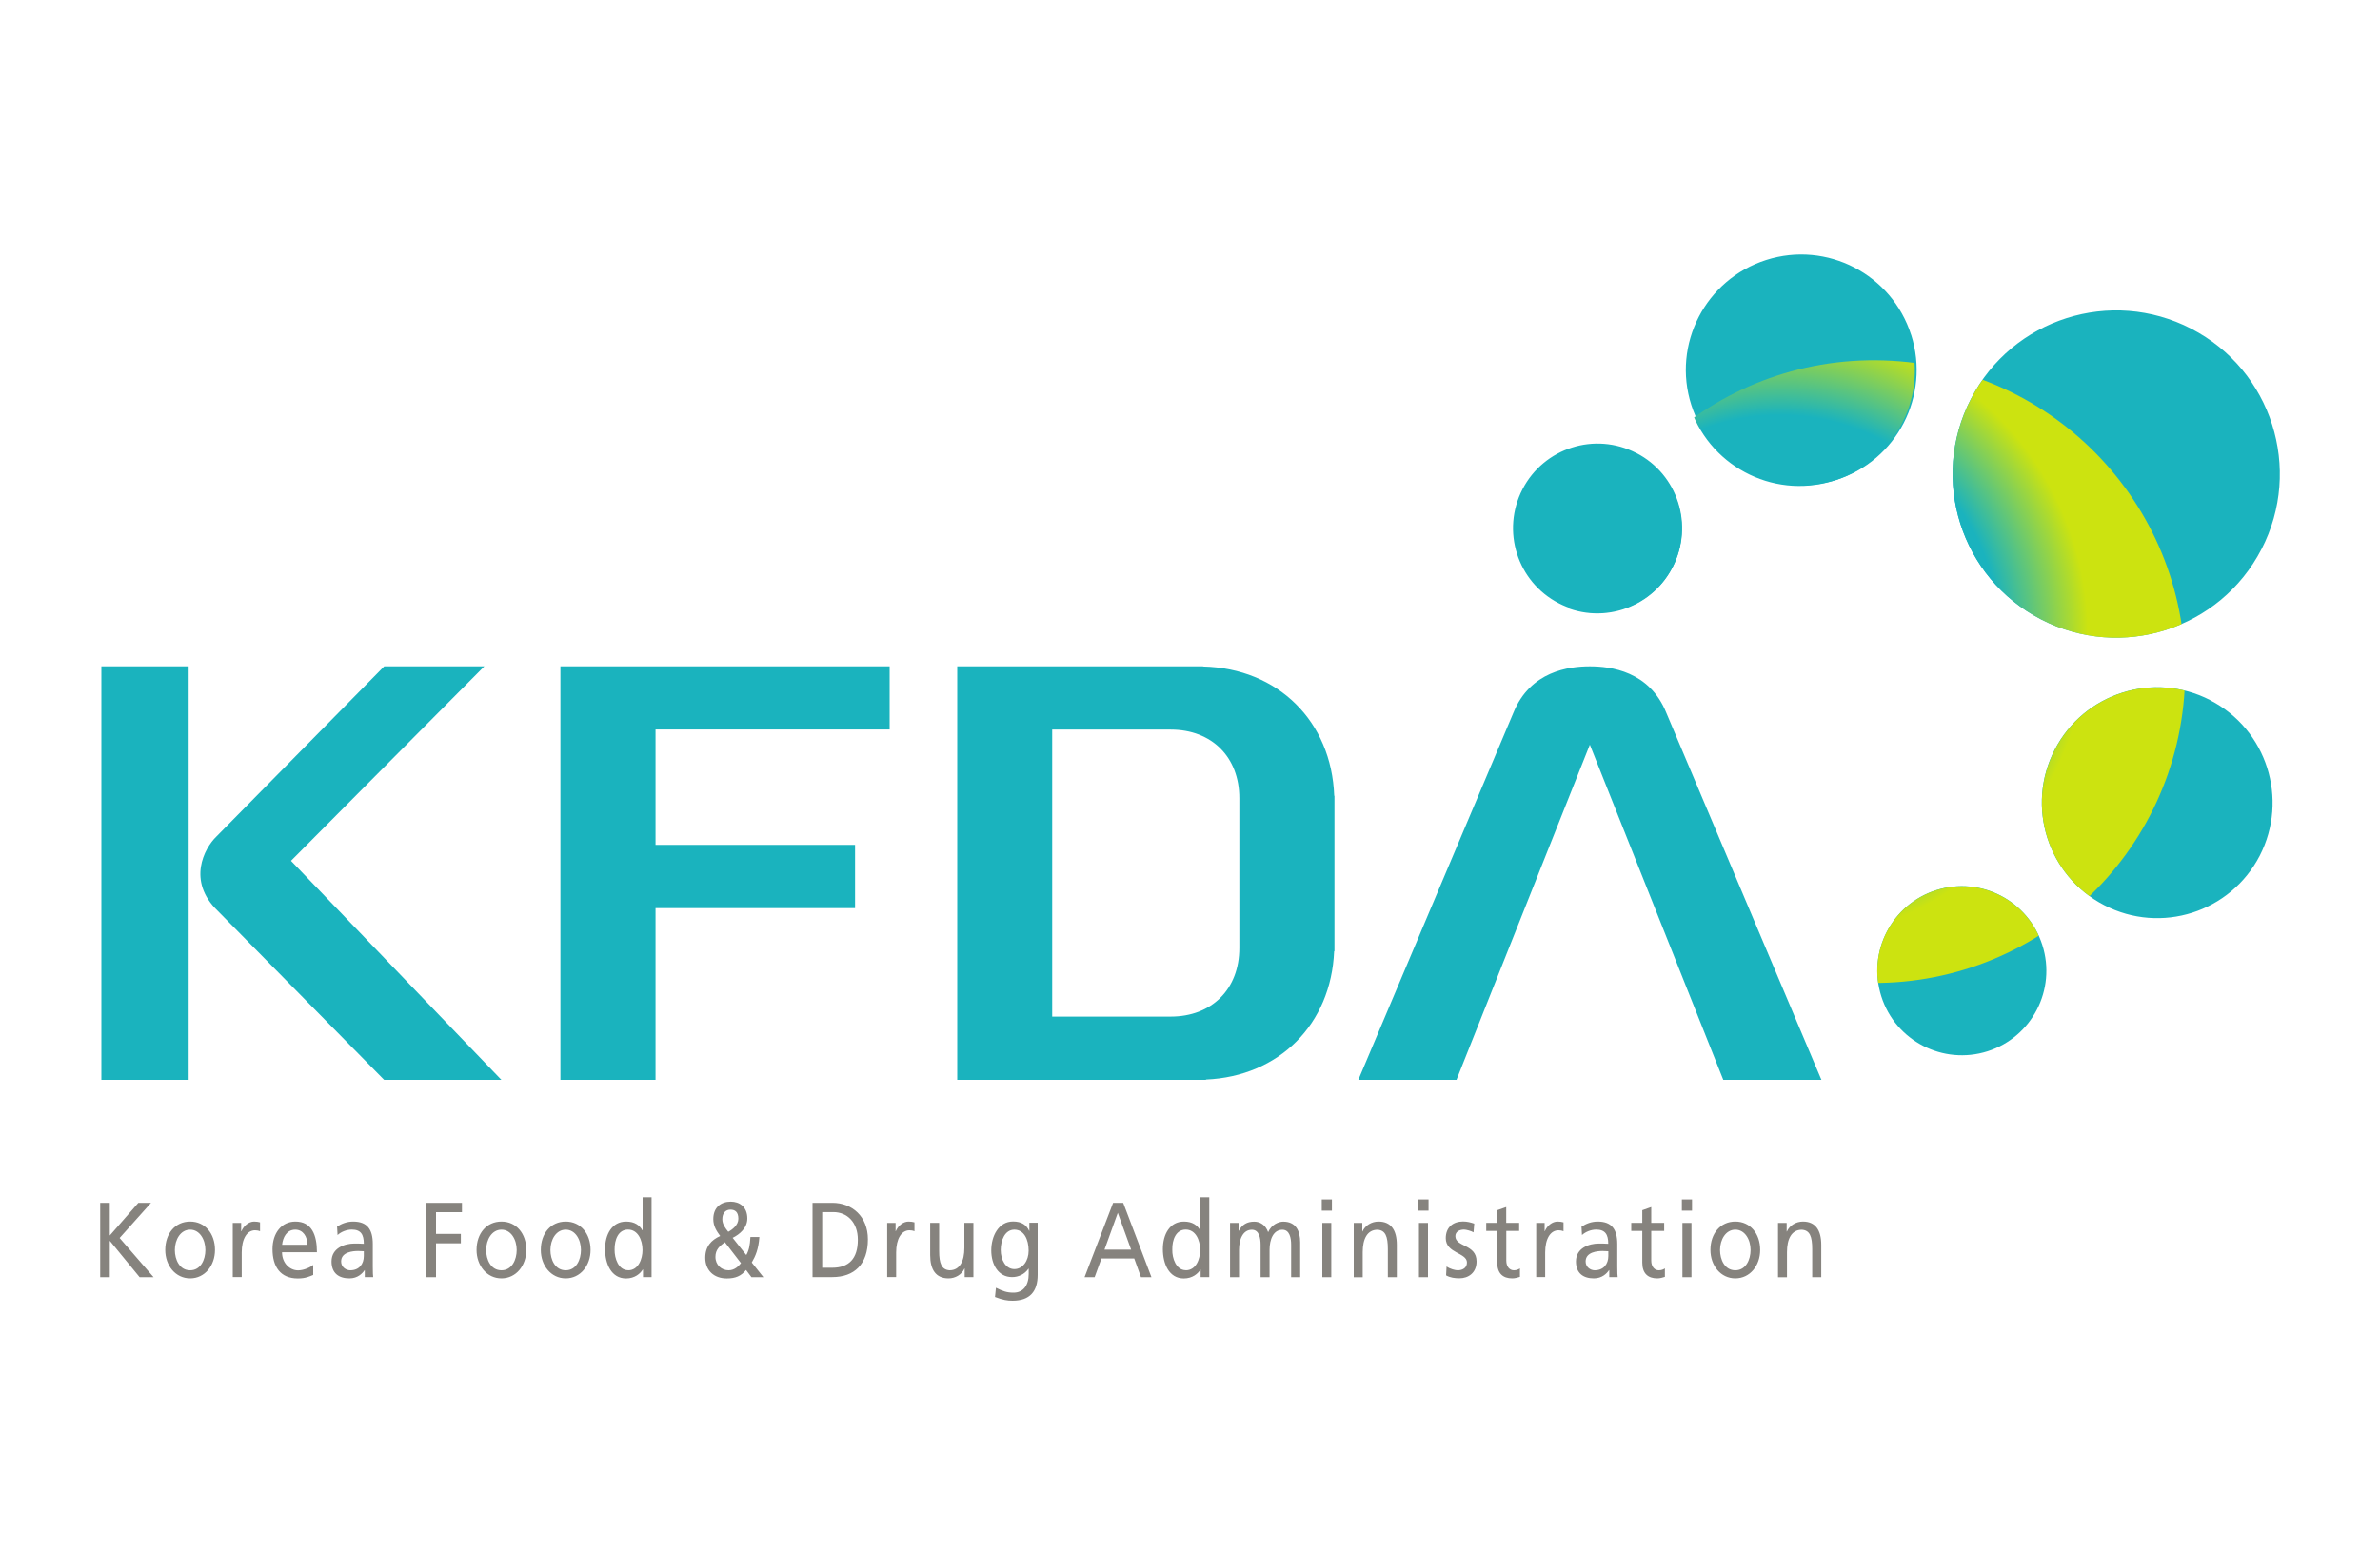
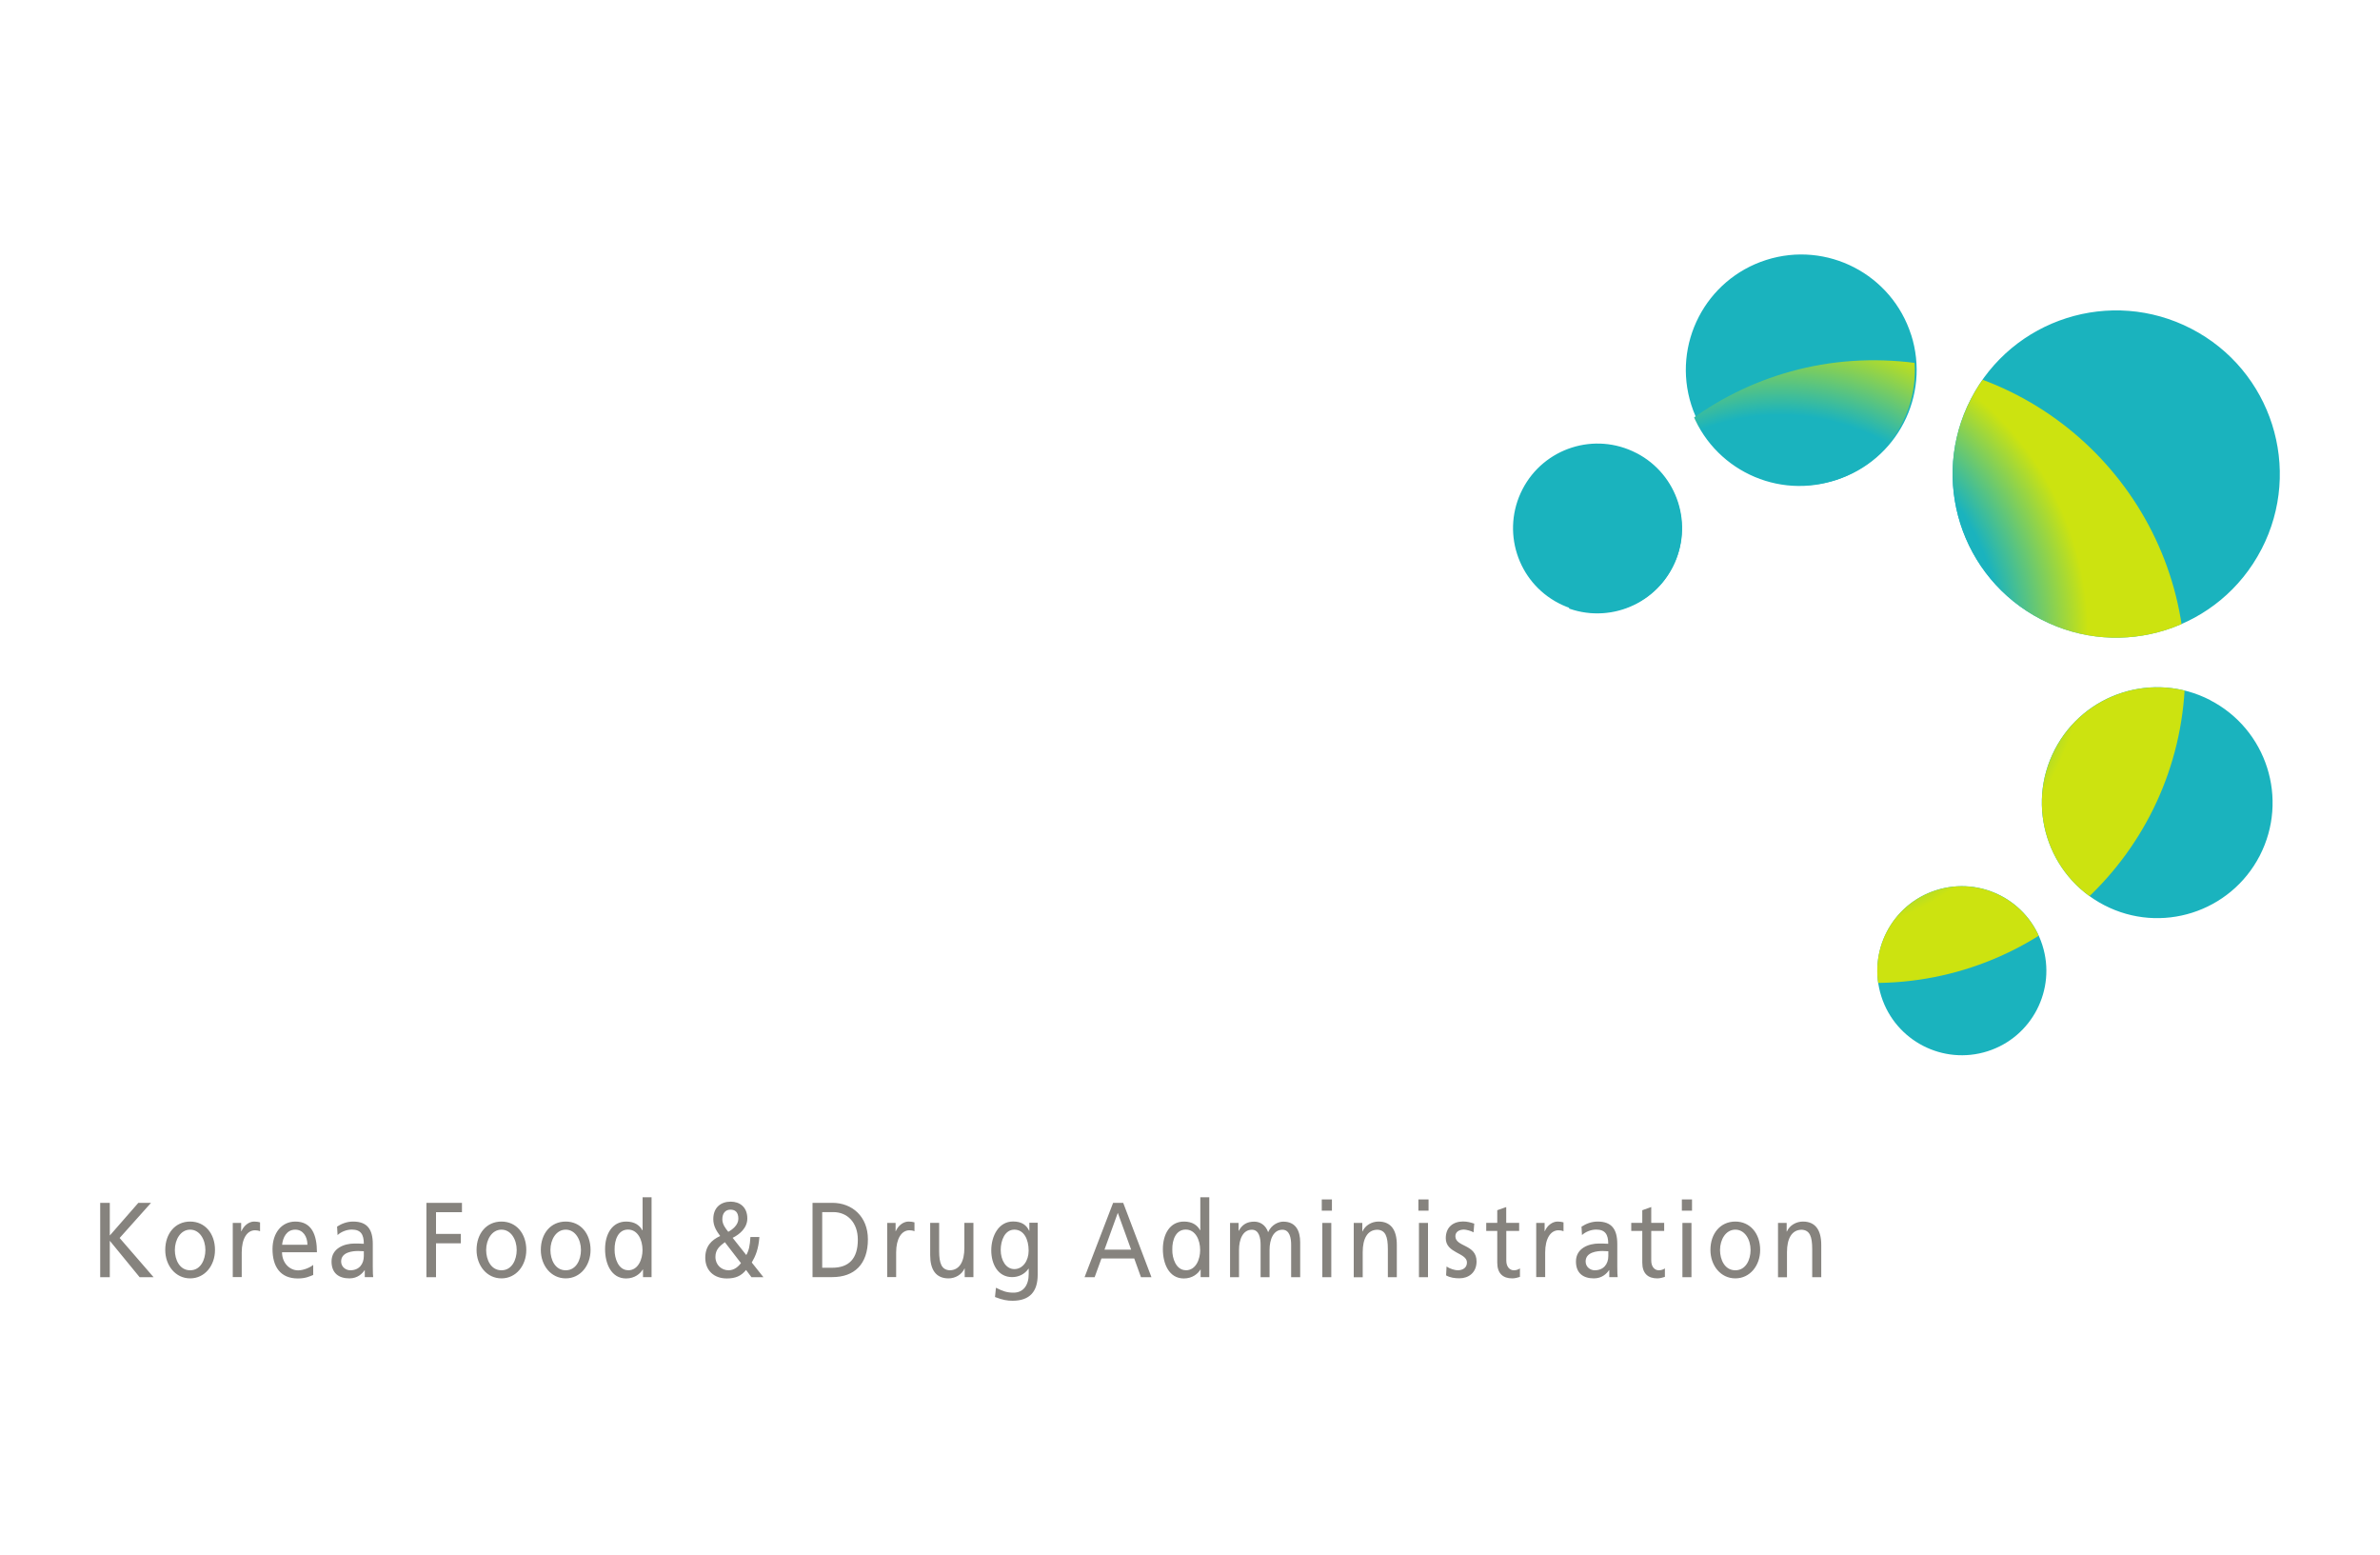
<svg xmlns="http://www.w3.org/2000/svg" id="Layer_1" data-name="Layer 1" viewBox="0 0 300 196">
  <defs>
    <style>
      .cls-1 {
        fill: #86837e;
      }

      .cls-2 {
        fill: none;
      }

      .cls-3 {
        fill: url(#radial-gradient);
      }

      .cls-4 {
        fill: #1ab3be;
      }

      .cls-5 {
        clip-path: url(#clippath);
      }
    </style>
    <clipPath id="clippath">
      <path class="cls-2" d="M191.92,61.66c-2.75,5.2-.77,11.65,4.43,14.4,5.2,2.75,11.65.77,14.4-4.43.03-.06.07-.13.1-.19,2.65-5.25.54-11.66-4.72-14.31-5.18-2.61-11.5-.6-14.21,4.53M259.01,94.48c-3.69,7.13-.9,15.9,6.23,19.59h0c7.13,3.69,15.91.9,19.6-6.23,0,0,0,0,0,0,3.68-7.14.89-15.91-6.24-19.6-7.13-3.69-15.9-.9-19.59,6.23,0,0,0,0,0,0M222.64,32.77c-7.69,2.31-12.06,10.42-9.74,18.11,2.31,7.69,10.42,12.06,18.11,9.74.15-.05.3-.09.45-.14,7.61-2.56,11.71-10.81,9.14-18.42-2.5-7.44-10.45-11.55-17.97-9.29M244.06,112.18c-5.61,1.78-8.71,7.78-6.93,13.38,1.78,5.61,7.78,8.71,13.38,6.93,5.61-1.78,8.71-7.78,6.93-13.38,0,0,0,0,0,0-1.78-5.6-7.76-8.7-13.36-6.93,0,0-.02,0-.02,0M276.22,41.43c-10.11-5.23-22.55-1.27-27.78,8.85-5.23,10.11-1.27,22.55,8.85,27.78,10.11,5.23,22.55,1.27,27.78-8.84,5.23-10.11,1.27-22.55-8.84-27.78h0Z" />
    </clipPath>
    <radialGradient id="radial-gradient" cx="-2418.66" cy="741.29" fx="-2418.66" fy="741.29" r=".41" gradientTransform="translate(226834.47 77709.75) rotate(1.87) scale(94.69 -94.69)" gradientUnits="userSpaceOnUse">
      <stop offset="0" stop-color="#1ab3be" />
      <stop offset=".65" stop-color="#1ab3be" />
      <stop offset=".71" stop-color="#1ab3be" />
      <stop offset="1" stop-color="#cce310" />
    </radialGradient>
  </defs>
  <path class="cls-1" d="M12.63,151.58h1.21v4.12l3.6-4.12h1.6l-3.96,4.43,4.28,4.94h-1.76l-3.76-4.59v4.59h-1.21v-9.37ZM23.97,160.08c1.33,0,1.92-1.34,1.92-2.56,0-1.3-.71-2.56-1.92-2.56s-1.93,1.26-1.93,2.56c0,1.22.59,2.56,1.93,2.56M23.97,153.94c1.87,0,3.13,1.51,3.13,3.58,0,1.96-1.28,3.58-3.13,3.58s-3.14-1.62-3.14-3.58c0-2.08,1.26-3.58,3.14-3.58M29.34,154.11h1.06v1.05h.03c.3-.71.95-1.22,1.6-1.22.34,0,.51.04.75.1v1.12c-.21-.09-.44-.12-.63-.12-1.02,0-1.68,1.07-1.68,2.79v3.11h-1.13v-6.84ZM38.75,156.86c0-1.04-.56-1.9-1.53-1.9-1.11,0-1.57,1.02-1.66,1.9h3.19ZM39.48,160.67c-.44.17-.93.44-1.94.44-2.19,0-3.19-1.47-3.19-3.7,0-2.03,1.15-3.47,2.88-3.47,2.05,0,2.72,1.66,2.72,3.87h-4.4c0,1.35.96,2.28,2.03,2.28.75,0,1.62-.43,1.9-.69v1.27ZM45.86,157.68c-.24,0-.48-.03-.72-.03-.62,0-2.14.11-2.14,1.32,0,.72.63,1.11,1.15,1.11,1.12,0,1.71-.78,1.71-1.8v-.6ZM42.48,154.58c.57-.37,1.25-.64,2.03-.64,1.77,0,2.48.97,2.48,2.83v2.83c0,.78.02,1.14.05,1.34h-1.06v-.88h-.02c-.27.41-.87,1.04-1.91,1.04-1.33,0-2.26-.64-2.26-2.13,0-1.72,1.69-2.26,2.86-2.26.45,0,.76,0,1.21.03,0-1.18-.38-1.79-1.52-1.79-.64,0-1.33.27-1.79.69l-.06-1.07ZM53.75,151.58h4.48v1.18h-3.27v2.74h3.13v1.18h-3.13v4.27h-1.21v-9.37ZM63.21,160.08c1.33,0,1.92-1.34,1.92-2.56,0-1.3-.71-2.56-1.92-2.56s-1.93,1.26-1.93,2.56c0,1.22.59,2.56,1.93,2.56M63.21,153.94c1.87,0,3.13,1.51,3.13,3.58,0,1.96-1.28,3.58-3.13,3.58s-3.14-1.62-3.14-3.58c0-2.08,1.26-3.58,3.14-3.58M71.31,160.08c1.33,0,1.92-1.34,1.92-2.56,0-1.3-.71-2.56-1.92-2.56s-1.93,1.26-1.93,2.56c0,1.22.59,2.56,1.93,2.56M71.31,153.94c1.87,0,3.13,1.51,3.13,3.58,0,1.96-1.28,3.58-3.13,3.58s-3.14-1.62-3.14-3.58c0-2.08,1.25-3.58,3.14-3.58M79.18,160.08c1.28,0,1.81-1.41,1.81-2.55,0-1.28-.6-2.58-1.83-2.58s-1.71,1.29-1.69,2.53c-.02,1.08.48,2.59,1.7,2.59M81.04,159.98h-.02c-.3.51-1.01,1.13-2.1,1.13-1.86,0-2.65-1.84-2.65-3.7s.87-3.47,2.66-3.47c1.07,0,1.69.47,2.04,1.1h.03v-4.16h1.13v10.06h-1.08v-.97ZM91.8,155.23c.51-.27,1.27-.85,1.27-1.64,0-.86-.42-1.15-1-1.15s-1.02.4-1.02,1.21c0,.63.39,1.14.75,1.58M91.84,160.08c.78,0,1.29-.56,1.56-.9l-2.03-2.64c-.64.48-1.19.92-1.19,1.85,0,1.04.79,1.69,1.66,1.69M95.72,155.89c-.11,1.52-.48,2.39-.96,3.21l1.47,1.85h-1.51l-.68-.91c-.61.76-1.34,1.07-2.42,1.07-1.66,0-2.72-1.04-2.72-2.61,0-1.42.75-2.23,1.88-2.74-.44-.6-.87-1.23-.87-2.13,0-1.5.99-2.2,2.2-2.2,1.1,0,2.09.65,2.09,2.12,0,1.19-.96,2-1.85,2.44l1.72,2.17c.33-.58.46-1.19.52-2.27h1.13ZM103.63,159.76h1.27c2.08,0,3.23-1.12,3.23-3.53,0-2.19-1.34-3.48-3.08-3.48h-1.41v7.01ZM102.42,151.58h2.49c2.5,0,4.49,1.72,4.49,4.6,0,3.14-1.71,4.76-4.49,4.76h-2.49v-9.37ZM111.83,154.11h1.06v1.05h.02c.3-.71.95-1.22,1.61-1.22.34,0,.51.04.75.1v1.12c-.2-.09-.43-.12-.63-.12-1.01,0-1.68,1.07-1.68,2.79v3.11h-1.13v-6.84ZM122.7,160.94h-1.1v-1.09h-.02c-.34.77-1.16,1.25-2.02,1.25-1.59,0-2.31-1.1-2.31-2.93v-4.07h1.13v3.54c0,1.6.32,2.37,1.31,2.44,1.29,0,1.87-1.15,1.87-2.82v-3.16h1.14v6.84ZM129.66,157.6c0-1.42-.59-2.64-1.8-2.64s-1.72,1.38-1.72,2.55c0,1.29.65,2.42,1.72,2.42s1.8-1.05,1.8-2.32M130.8,160.65c0,2.08-.97,3.27-3.17,3.27-.65,0-1.22-.09-2.21-.47l.12-1.17c.87.44,1.39.62,2.22.62,1.2,0,1.91-.9,1.91-2.35v-.67h-.03c-.48.71-1.28,1.06-2.06,1.06-1.76,0-2.63-1.6-2.63-3.37s.9-3.64,2.75-3.64c1.09,0,1.69.45,2.03,1.18h.02v-1.02h1.05v6.54ZM140.9,152.84l-1.68,4.64h3.36l-1.68-4.64ZM140.31,151.58h1.27l3.56,9.37h-1.32l-.85-2.36h-4.13l-.86,2.36h-1.27l3.6-9.37ZM149.47,160.08c1.29,0,1.81-1.41,1.81-2.55,0-1.28-.59-2.58-1.82-2.58s-1.72,1.29-1.69,2.53c-.03,1.08.48,2.59,1.7,2.59M151.34,159.98h-.02c-.3.51-1,1.13-2.1,1.13-1.86,0-2.64-1.84-2.64-3.7s.87-3.47,2.66-3.47c1.07,0,1.69.47,2.04,1.1h.02v-4.16h1.13v10.06h-1.09v-.97ZM155.06,154.11h1.06v.99h.03c.43-.79,1.05-1.15,1.95-1.15.71,0,1.43.4,1.75,1.33.42-.98,1.35-1.33,1.9-1.33,1.57,0,2.14,1.13,2.14,2.62v4.38h-1.14v-4.08c0-.84-.18-1.9-1.1-1.9-1.16,0-1.62,1.26-1.62,2.53v3.45h-1.13v-4.08c0-.84-.18-1.9-1.1-1.9-1.16,0-1.62,1.26-1.62,2.53v3.45h-1.13v-6.84ZM166.68,154.11h1.13v6.84h-1.13v-6.84ZM167.89,152.57h-1.28v-1.42h1.28v1.42ZM170.62,154.11h1.1v1.08h.02c.34-.77,1.16-1.25,2.02-1.25,1.6,0,2.31,1.1,2.31,2.94v4.07h-1.13v-3.54c0-1.6-.31-2.38-1.3-2.44-1.29,0-1.87,1.15-1.87,2.82v3.17h-1.13v-6.84ZM178.86,154.11h1.14v6.84h-1.14v-6.84ZM180.07,152.57h-1.28v-1.42h1.28v1.42ZM182.34,159.6c.45.32,1.09.48,1.41.48.52,0,1.16-.24,1.16-.98,0-1.25-2.67-1.14-2.67-3.06,0-1.42.96-2.11,2.18-2.11.53,0,.96.12,1.41.27l-.09,1.1c-.26-.17-.93-.35-1.2-.35-.58,0-1.09.27-1.09.83,0,1.39,2.67.99,2.67,3.18,0,1.46-1.05,2.13-2.15,2.13-.58,0-1.17-.07-1.69-.37l.06-1.13ZM191.5,155.12h-1.63v3.74c0,.79.44,1.22.95,1.22.35,0,.61-.12.77-.24v1.07c-.25.08-.61.19-.97.19-1.17,0-1.89-.62-1.89-1.98v-4h-1.39v-1.02h1.39v-1.59l1.13-.4v1.99h1.63v1.02ZM193.64,154.11h1.06v1.05h.02c.3-.71.95-1.22,1.61-1.22.34,0,.51.04.75.1v1.12c-.21-.09-.44-.12-.63-.12-1.02,0-1.68,1.07-1.68,2.79v3.11h-1.13v-6.84ZM202.72,157.68c-.24,0-.48-.03-.72-.03-.61,0-2.13.11-2.13,1.32,0,.72.62,1.11,1.14,1.11,1.12,0,1.72-.78,1.72-1.8v-.6ZM199.36,154.58c.57-.37,1.24-.64,2.03-.64,1.76,0,2.47.97,2.47,2.83v2.83c0,.78.02,1.14.05,1.34h-1.06v-.88h-.03c-.27.41-.87,1.04-1.91,1.04-1.33,0-2.26-.64-2.26-2.13,0-1.72,1.69-2.26,2.86-2.26.45,0,.76,0,1.21.03,0-1.18-.39-1.79-1.52-1.79-.64,0-1.33.27-1.79.69l-.06-1.07ZM209.77,155.12h-1.63v3.74c0,.79.44,1.22.95,1.22.35,0,.61-.12.77-.24v1.07c-.25.08-.61.19-.96.19-1.17,0-1.89-.62-1.89-1.98v-4h-1.39v-1.02h1.39v-1.59l1.13-.4v1.99h1.63v1.02ZM212.07,154.11h1.14v6.84h-1.14v-6.84ZM213.28,152.57h-1.28v-1.42h1.28v1.42ZM218.74,160.08c1.33,0,1.92-1.34,1.92-2.56,0-1.3-.71-2.56-1.92-2.56s-1.93,1.26-1.93,2.56c0,1.22.59,2.56,1.93,2.56M218.74,153.94c1.87,0,3.13,1.51,3.13,3.58,0,1.96-1.28,3.58-3.13,3.58s-3.14-1.62-3.14-3.58c0-2.08,1.26-3.58,3.14-3.58M224.11,154.11h1.1v1.08h.03c.34-.77,1.16-1.25,2.02-1.25,1.59,0,2.31,1.1,2.31,2.94v4.07h-1.14v-3.54c0-1.6-.31-2.38-1.31-2.44-1.29,0-1.87,1.15-1.87,2.82v3.17h-1.13v-6.84Z" />
  <path class="cls-4" d="M285.06,69.21c-5.22,10.11-17.67,14.07-27.78,8.84-10.12-5.23-14.08-17.67-8.85-27.78,5.23-10.12,17.67-14.08,27.79-8.84,10.12,5.23,14.08,17.67,8.84,27.79M257.44,119.1c1.79,5.6-1.31,11.6-6.91,13.38-5.61,1.78-11.6-1.31-13.39-6.92-1.78-5.61,1.31-11.6,6.92-13.38,5.61-1.79,11.6,1.31,13.38,6.92M240.91,42.21c2.43,7.65-1.8,15.83-9.45,18.27-7.65,2.43-15.83-1.8-18.27-9.45s1.79-15.83,9.44-18.27c7.65-2.44,15.83,1.79,18.27,9.44M278.6,88.24c7.13,3.69,9.92,12.46,6.24,19.6-3.69,7.13-12.46,9.93-19.6,6.23-7.13-3.69-9.93-12.46-6.24-19.6,3.69-7.14,12.46-9.93,19.6-6.24M206.27,57.09c5.23,2.7,7.27,9.13,4.57,14.36-2.7,5.23-9.13,7.27-14.36,4.57-5.23-2.7-7.27-9.13-4.57-14.36s9.13-7.27,14.35-4.57" />
  <g class="cls-5">
    <path class="cls-3" d="M275.42,85.91c-.71,21.66-18.84,38.65-40.49,37.94-21.66-.7-38.65-18.83-37.94-40.49.7-21.66,18.84-38.65,40.49-37.94,21.66.7,38.64,18.83,37.94,40.49" />
  </g>
-   <path class="cls-4" d="M112.14,91.94v-7.97h-41.5v52.11h11.99v-21.64h25.15v-7.97h-25.15v-14.54h29.51ZM147.56,128.11s-.06,0-.09,0h0s-14.84,0-14.84,0v-36.17h14.84s.06,0,.09,0c5.18,0,8.66,3.45,8.66,8.66,0,.02,0,.03,0,.05h0v18.75h0s0,.03,0,.05c0,5.21-3.48,8.66-8.66,8.66M168.21,100.29h-.03c-.34-9.39-7.09-16.07-16.53-16.3v-.02h-30.99v52.11h31.35v-.04c9.21-.39,15.78-6.97,16.16-16.17h.04v-19.58ZM210.04,89.83c-2.13-5.27-7.03-5.86-9.64-5.86s-7.51.59-9.64,5.86l-19.54,46.25h12.37l16.81-42.24,16.82,42.24h12.37l-19.55-46.25ZM12.78,136.08h11v-52.11h-11v52.11ZM36.68,108.48l24.37-24.51h-12.62l-21.16,21.46c-1.51,1.45-3.73,5.59.17,9.35h0l20.98,21.3h14.78l-26.52-27.6Z" />
</svg>